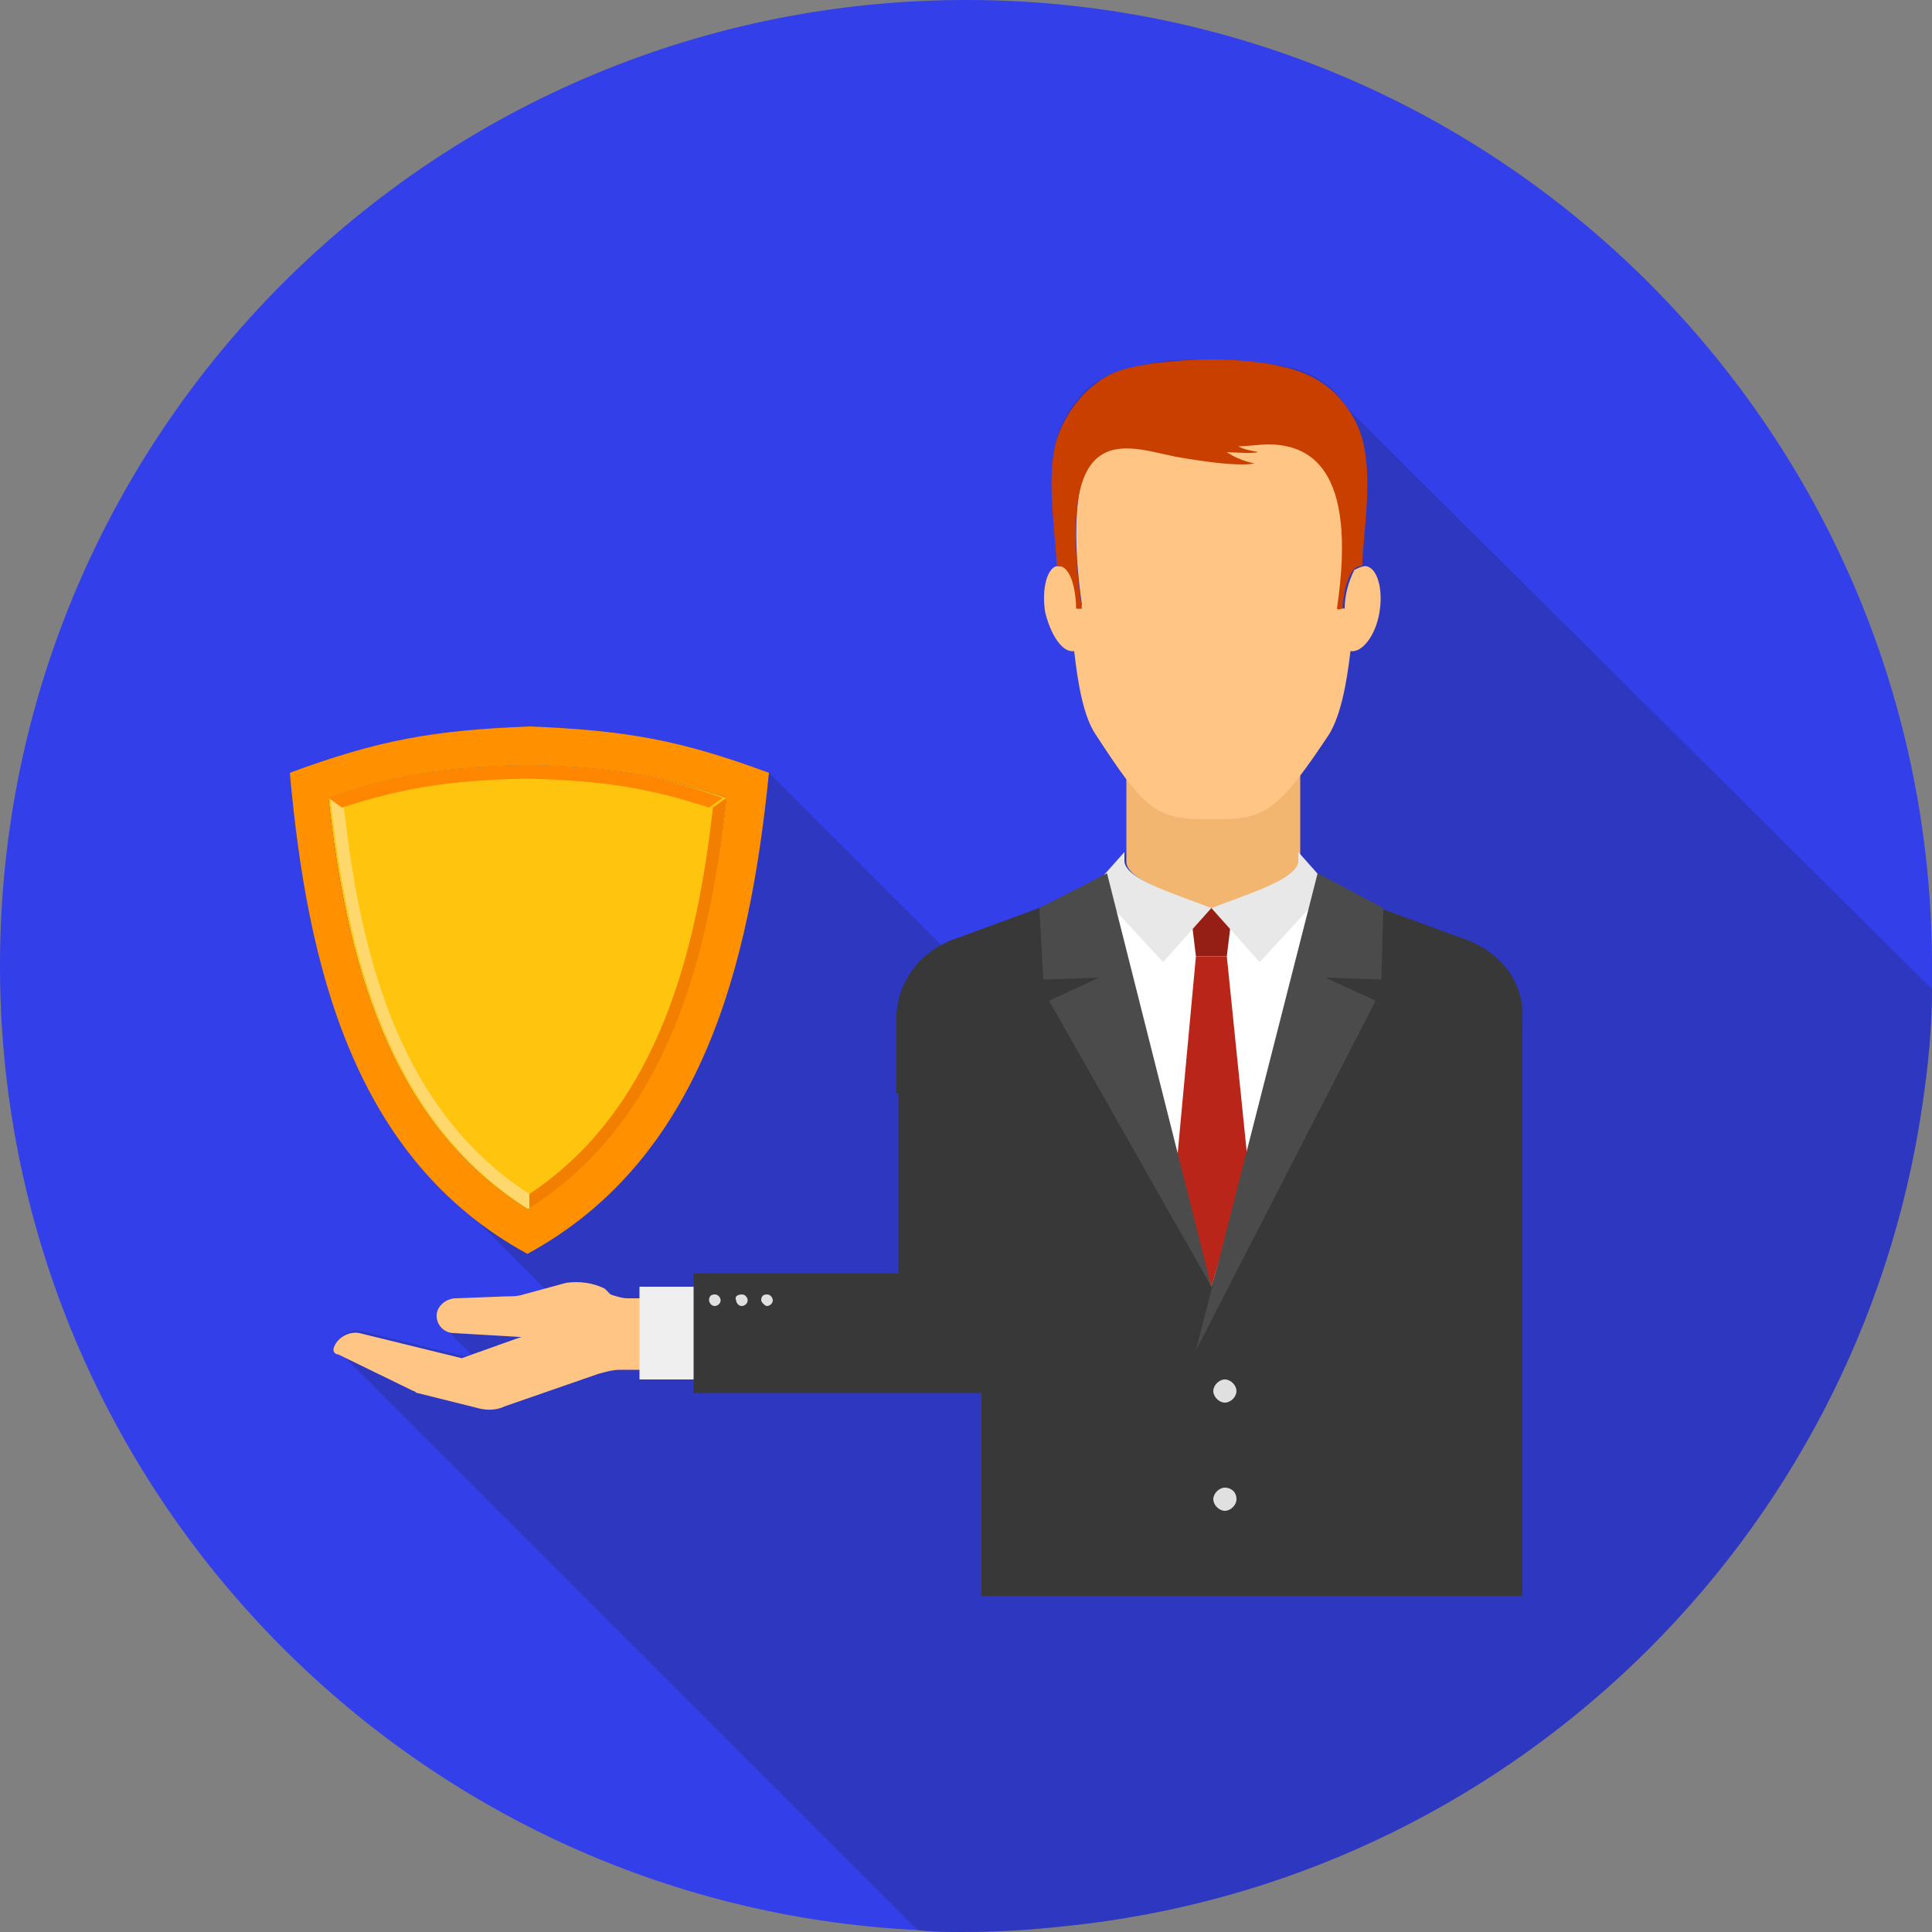
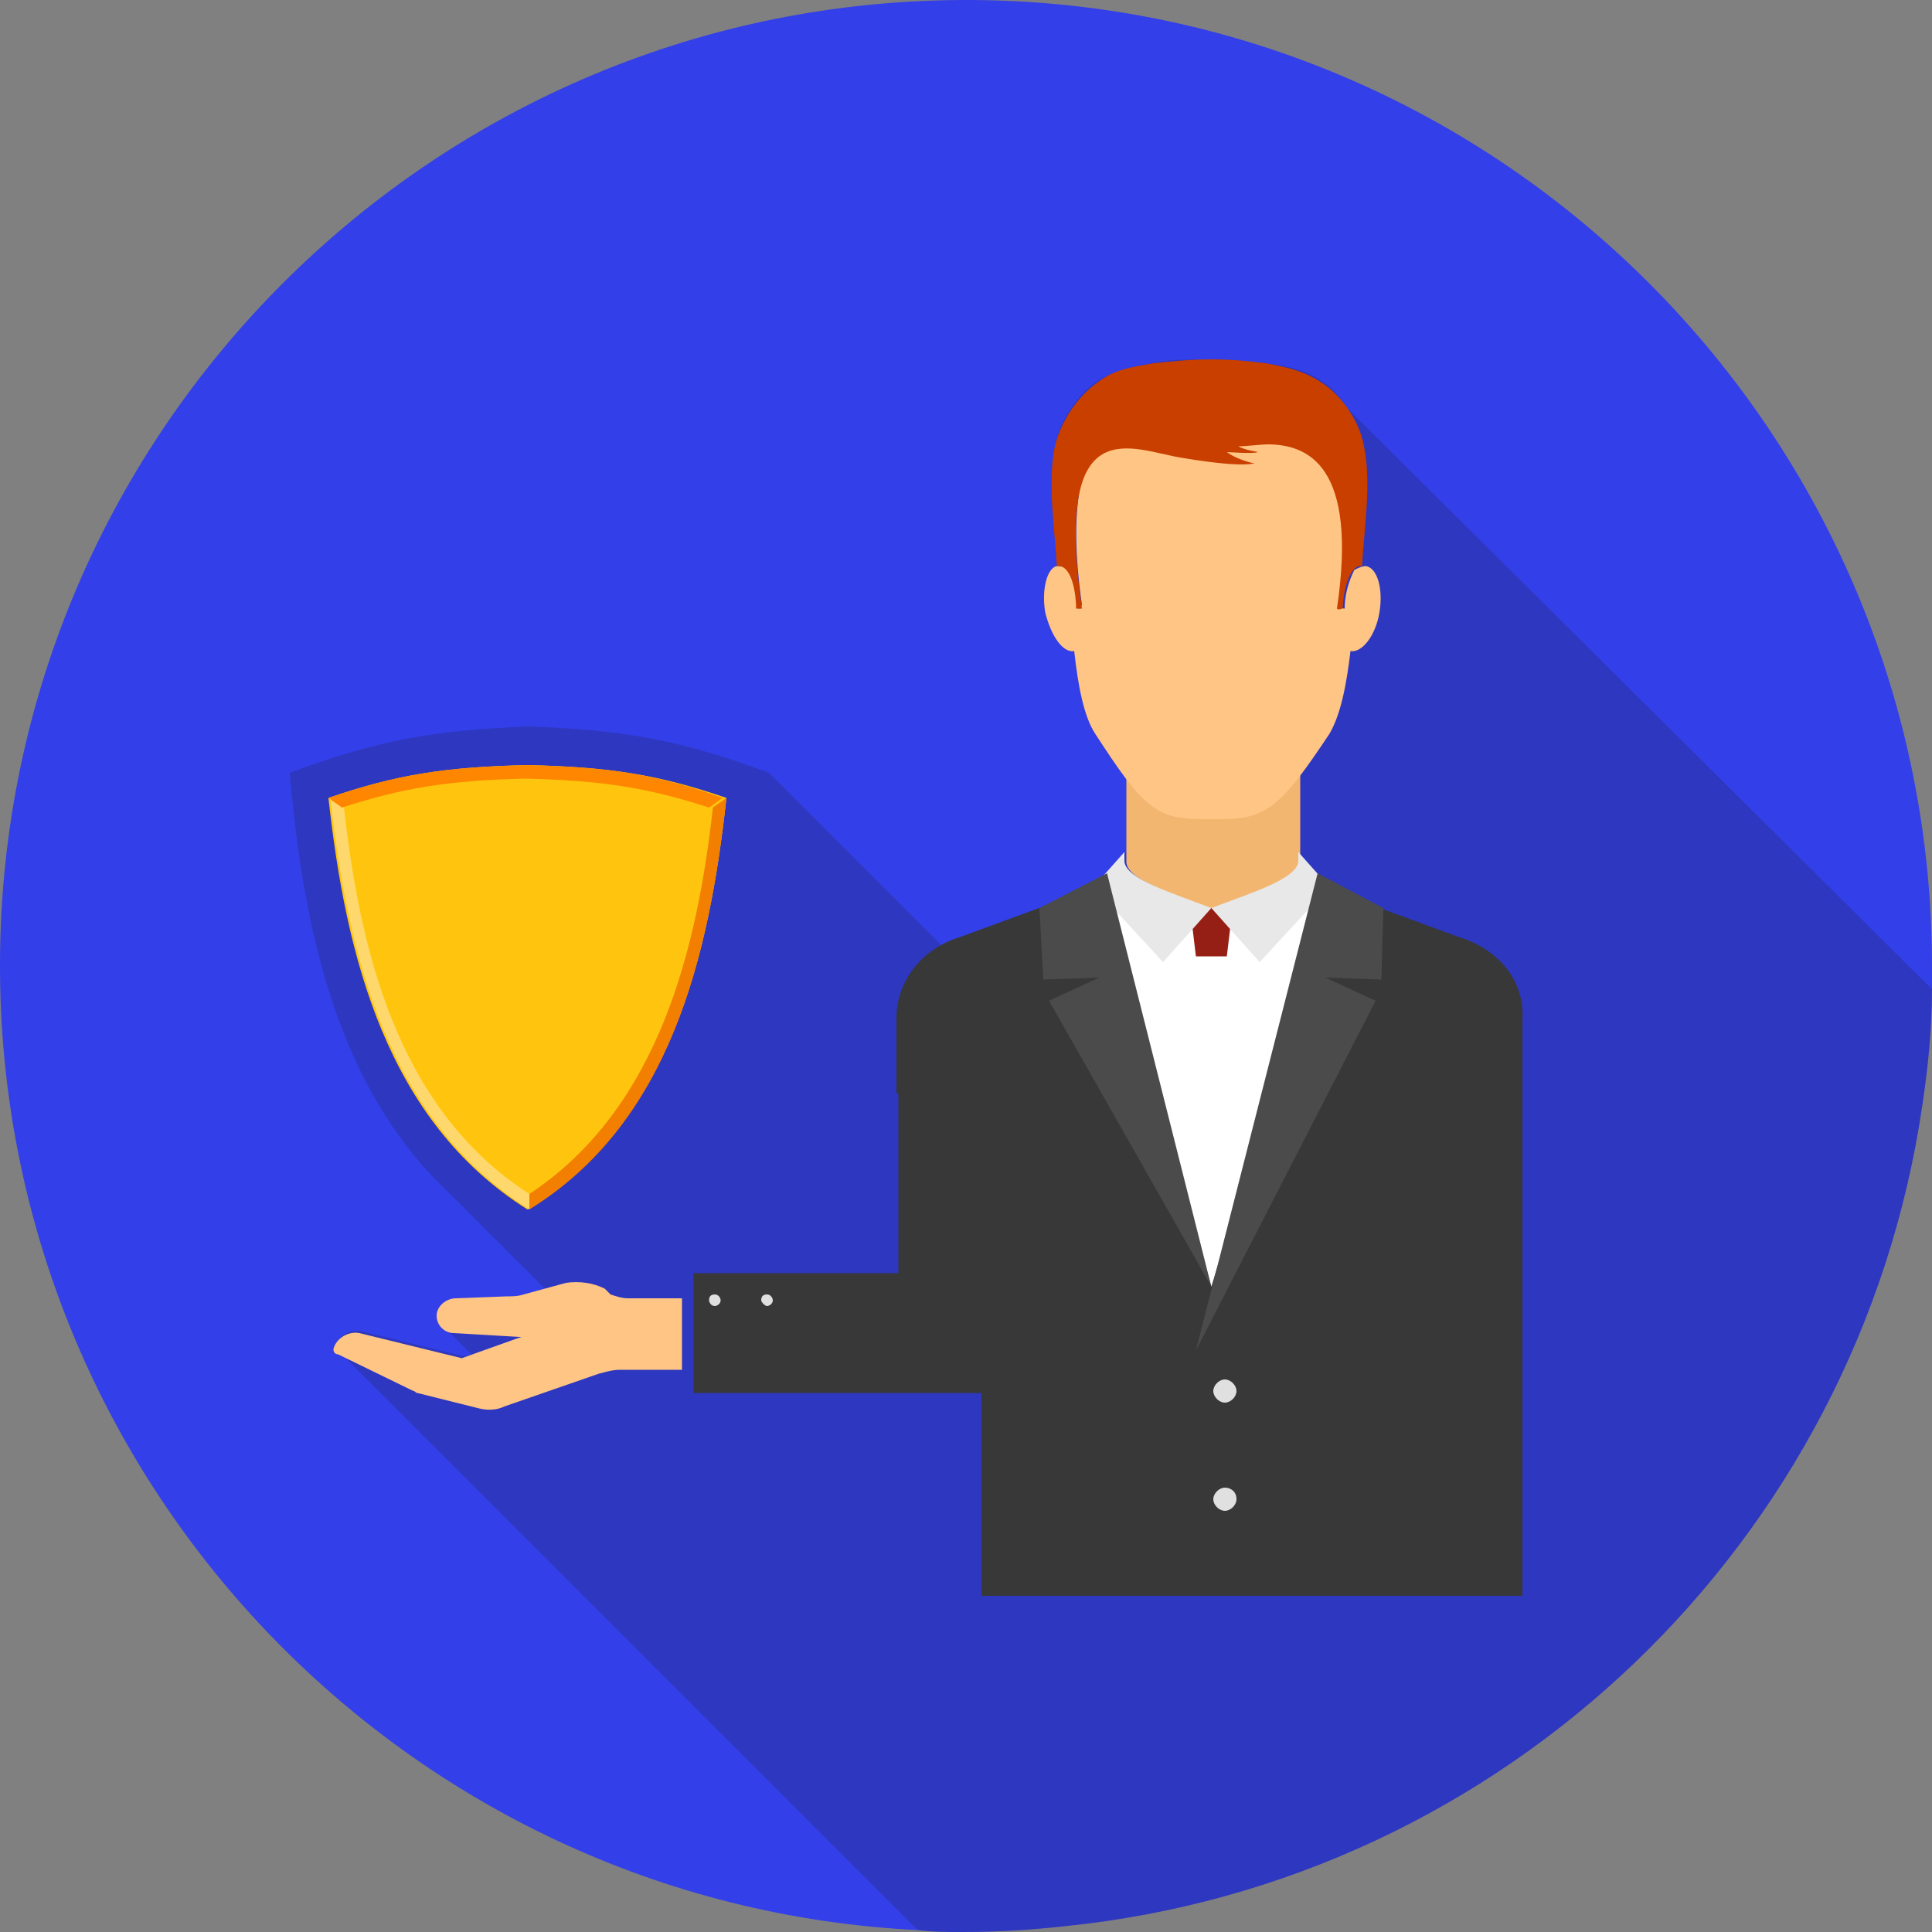
<svg xmlns="http://www.w3.org/2000/svg" width="119" height="119" viewBox="0 0 119 119" fill="none">
  <rect x="0" y="0" width="119" height="119" fill="#808080" stroke="none" />
  <g clip-path="url(#clip0_28_6)">
    <path d="M119 59.738C119 60.095 119 60.571 119 60.928C119 63.308 118.762 65.688 118.405 68.068C114.478 94.962 92.701 115.906 65.569 118.643C63.427 118.881 61.404 119 59.262 119C58.31 119 57.477 119 56.525 118.881C24.99 117.334 -0.119 91.154 7.02854e-05 59.262C0.119 26.418 26.894 -0.119 59.738 6.29707e-05C92.582 0.119 119.119 26.894 119 59.738Z" fill="#333FE8" />
    <path opacity="0.2" d="M119 60.928C119 63.308 118.762 65.688 118.405 68.068C114.478 94.962 92.701 115.906 65.569 118.643C63.427 118.881 61.404 119 59.262 119C58.31 119 57.477 119 56.525 118.881L20.825 83.181C20.706 83.062 20.706 82.943 20.706 82.824C20.944 82.229 21.539 81.872 22.253 81.991L28.56 83.538L29.036 83.419L27.132 81.515H27.251C27.132 81.396 27.132 81.158 27.132 81.039C27.132 80.444 27.608 79.968 28.322 79.968L31.416 79.849C31.773 79.849 32.13 79.849 32.487 79.73L33.677 79.492L27.727 73.542C20.825 67.116 18.683 57.358 17.85 47.6C23.324 45.577 26.656 44.982 32.606 44.744C38.556 44.982 41.888 45.577 47.362 47.6L58.072 58.31C58.548 58.072 58.905 57.834 59.381 57.715L64.141 55.93L68.187 53.788L69.377 52.479V47.957C68.782 47.243 68.187 46.41 67.473 45.22C66.759 44.149 66.402 42.245 66.164 40.103C65.45 40.222 64.736 39.151 64.379 37.723C64.141 36.295 64.498 34.986 65.093 34.867C64.974 32.606 64.498 29.75 64.974 27.489C65.212 26.061 66.283 24.395 67.473 23.562C68.544 22.848 69.615 22.61 70.924 22.372C72.114 22.134 73.185 22.134 74.494 22.134C75.803 22.134 76.874 22.253 78.064 22.372C79.373 22.61 80.444 22.729 81.515 23.562C82.11 23.919 82.586 24.514 82.943 25.109L119 60.928Z" fill="#1D1D1B" />
    <path fill-rule="evenodd" clip-rule="evenodd" d="M32.487 74.494C23.8 69.02 21.301 58.905 20.23 49.147C24.395 47.719 27.37 47.243 32.487 47.124C37.604 47.243 40.579 47.719 44.744 49.147C43.673 58.905 41.293 69.139 32.487 74.494Z" fill="#FFC50E" />
    <path fill-rule="evenodd" clip-rule="evenodd" d="M21.182 49.742L20.349 49.147C21.42 58.905 23.919 69.02 32.606 74.494V73.542C24.276 68.187 22.134 58.072 21.182 49.742Z" fill="#FFD86D" />
    <path fill-rule="evenodd" clip-rule="evenodd" d="M44.744 49.147L43.911 49.742C42.959 58.191 40.698 68.187 32.606 73.542V74.494C41.293 69.139 43.673 58.905 44.744 49.147Z" fill="#F27F00" />
    <path fill-rule="evenodd" clip-rule="evenodd" d="M32.487 47.124C27.37 47.243 24.395 47.719 20.23 49.147L21.063 49.742C24.752 48.552 27.489 48.076 32.368 47.957C37.247 48.076 39.984 48.552 43.673 49.742L44.506 49.147C40.579 47.719 37.604 47.243 32.487 47.124Z" fill="#FF8600" />
-     <path fill-rule="evenodd" clip-rule="evenodd" d="M32.487 77.231C21.777 71.4 18.921 59.5 17.85 47.6C23.324 45.577 26.656 44.982 32.606 44.744C38.556 44.982 41.888 45.577 47.362 47.6C46.172 59.5 43.197 71.4 32.487 77.231ZM32.487 47.124C27.37 47.243 24.395 47.719 20.23 49.147C21.301 58.905 23.8 69.02 32.487 74.494C41.174 69.02 43.673 58.905 44.744 49.147C40.579 47.719 37.604 47.243 32.487 47.124Z" fill="#FF9000" />
    <path d="M60.571 65.093H55.335V78.421H42.721V85.799H60.571V85.442V65.093Z" fill="#383838" />
    <path d="M37.247 79.373C36.533 79.016 35.7 78.897 34.867 79.016L32.249 79.73C31.892 79.849 31.535 79.849 31.178 79.849L28.084 79.968C27.489 79.968 26.894 80.444 26.894 81.039C26.894 81.634 27.37 82.11 27.965 82.11L32.011 82.348H32.13L31.773 82.467L28.441 83.657L22.134 82.11C21.539 81.991 20.825 82.348 20.587 82.943C20.468 83.181 20.587 83.419 20.825 83.419L25.466 85.68C25.585 85.68 25.585 85.799 25.704 85.799L29.512 86.751C29.988 86.87 30.583 86.87 31.059 86.632L36.89 84.609C37.366 84.49 37.723 84.371 38.199 84.371H42.007V79.968H38.675C38.318 79.968 37.961 79.849 37.604 79.73L37.247 79.373Z" fill="#FFC584" />
-     <path d="M42.721 79.254H39.389V84.966H42.721V79.254Z" fill="#EFEFEF" />
    <path d="M44.03 79.73C44.268 79.73 44.387 79.968 44.387 80.087C44.387 80.325 44.149 80.444 44.03 80.444C43.792 80.444 43.673 80.206 43.673 80.087C43.673 79.849 43.792 79.73 44.03 79.73Z" fill="#E0E0E0" />
-     <path d="M45.696 79.73C45.934 79.73 46.053 79.968 46.053 80.087C46.053 80.325 45.815 80.444 45.696 80.444C45.458 80.444 45.339 80.206 45.339 80.087C45.22 79.849 45.458 79.73 45.696 79.73Z" fill="#E0E0E0" />
    <path d="M47.243 79.73C47.481 79.73 47.6 79.968 47.6 80.087C47.6 80.325 47.362 80.444 47.243 80.444C47.124 80.444 46.886 80.206 46.886 80.087C46.886 79.849 47.005 79.73 47.243 79.73Z" fill="#E0E0E0" />
    <path d="M89.845 57.715L81.753 54.74L77.469 58.905L74.732 55.811C74.613 55.811 74.613 55.811 74.494 55.93C74.375 55.93 74.375 55.93 74.256 55.811L71.519 58.905L67.235 54.74L59.143 57.715C56.763 58.429 55.216 60.452 55.216 62.713V67.354H60.452V98.294H88.536H93.772V67.354V62.713C93.891 60.333 92.225 58.429 89.845 57.715Z" fill="#383838" />
    <path d="M81.872 54.621L76.874 71.757L74.613 79.254L72.471 71.757L67.354 54.621H81.872Z" fill="white" />
    <path d="M69.377 47.6V52.479V53.074C69.377 54.145 71.995 54.978 74.494 55.93C74.613 55.93 74.613 55.93 74.732 56.049C74.851 56.049 74.851 56.049 74.97 55.93C77.469 54.978 80.087 54.145 80.087 53.074V52.479V47.6H69.377Z" fill="#F2B671" />
    <path d="M74.613 50.456C74.494 50.456 74.375 50.456 74.256 50.456H74.137H74.018C71.162 50.456 70.329 49.623 67.473 45.22C66.759 44.149 66.402 42.245 66.164 40.103C65.45 40.222 64.736 39.151 64.379 37.723C64.141 36.295 64.498 34.986 65.093 34.867C65.331 34.867 65.569 34.867 65.807 35.105C66.164 35.819 66.283 36.652 66.402 37.485C66.64 37.485 66.521 37.366 66.64 37.247C64.855 24.752 70.329 25.585 73.185 25.585C73.185 25.585 74.613 25.704 74.613 25.585C74.613 25.585 76.041 25.466 76.041 25.585C78.897 25.585 84.371 24.752 82.586 37.247C82.705 37.366 82.586 37.485 82.824 37.485C82.824 36.652 83.062 35.819 83.419 35.105C83.657 34.986 83.895 34.867 84.133 34.867C84.847 34.986 85.204 36.295 84.966 37.723C84.728 39.151 83.895 40.222 83.181 40.103C82.943 42.126 82.586 44.03 81.872 45.22C79.016 49.504 78.064 50.456 75.327 50.456H75.208H75.089C74.851 50.456 74.732 50.456 74.613 50.456Z" fill="#FFC584" />
    <path fill-rule="evenodd" clip-rule="evenodd" d="M74.613 22.134C73.304 22.134 72.233 22.253 71.043 22.372C69.734 22.61 68.663 22.729 67.592 23.562C66.402 24.395 65.331 25.942 64.974 27.489C64.498 29.75 64.974 32.606 65.093 34.867C66.045 34.748 66.283 36.652 66.283 37.485C66.402 37.485 66.521 37.485 66.64 37.485C64.855 24.99 69.734 27.727 72.828 28.203C76.398 28.798 76.993 28.56 77.231 28.56C77.469 28.56 76.398 28.441 75.565 27.846C75.684 27.846 77.231 27.965 77.469 27.846C77.588 27.846 76.636 27.727 76.279 27.489C76.755 27.489 77.707 27.37 78.064 27.37C80.563 27.37 83.657 28.679 82.348 37.485C82.467 37.604 82.586 37.485 82.705 37.485C82.705 36.652 83.062 34.748 83.895 34.867C84.014 32.606 84.49 29.75 84.014 27.489C83.776 26.061 82.705 24.395 81.396 23.562C80.325 22.848 79.254 22.61 77.945 22.372C76.993 22.253 75.922 22.134 74.613 22.134Z" fill="#C93F00" />
    <path fill-rule="evenodd" clip-rule="evenodd" d="M75.565 58.905H73.661L73.304 55.93H75.922L75.565 58.905Z" fill="#961F15" />
-     <path fill-rule="evenodd" clip-rule="evenodd" d="M76.874 71.757L74.613 79.254L72.471 71.757L73.661 58.905H75.565L76.874 71.757Z" fill="#B92619" />
    <path d="M74.613 55.93L71.638 59.262L67.354 54.621L69.258 52.479V53.074C69.377 54.145 72.114 54.978 74.613 55.93Z" fill="#E8E8E8" />
    <path d="M74.613 55.93L77.588 59.262L81.872 54.621L79.968 52.479V53.074C79.849 54.145 77.112 54.978 74.613 55.93Z" fill="#E8E8E8" />
    <path d="M74.613 79.254L64.617 61.642L67.711 60.214L64.26 60.333L64.022 55.93L68.187 53.788L74.613 79.254Z" fill="#4B4B4B" />
    <path d="M73.661 83.181L84.728 61.642L81.634 60.214L85.085 60.333L85.204 55.93L81.158 53.788L73.661 83.181Z" fill="#4B4B4B" />
    <path d="M76.16 85.68C76.16 86.037 75.803 86.394 75.446 86.394C75.089 86.394 74.732 86.037 74.732 85.68C74.732 85.323 75.089 84.966 75.446 84.966C75.803 84.966 76.16 85.323 76.16 85.68Z" fill="#E0E0E0" />
    <path d="M76.16 92.344C76.16 92.701 75.803 93.058 75.446 93.058C75.089 93.058 74.732 92.701 74.732 92.344C74.732 91.987 75.089 91.63 75.446 91.63C75.803 91.63 76.16 91.868 76.16 92.344Z" fill="#E0E0E0" />
  </g>
  <defs>
    <clipPath id="clip0_28_6">
      <rect width="119" height="119" fill="white" />
    </clipPath>
  </defs>
</svg>